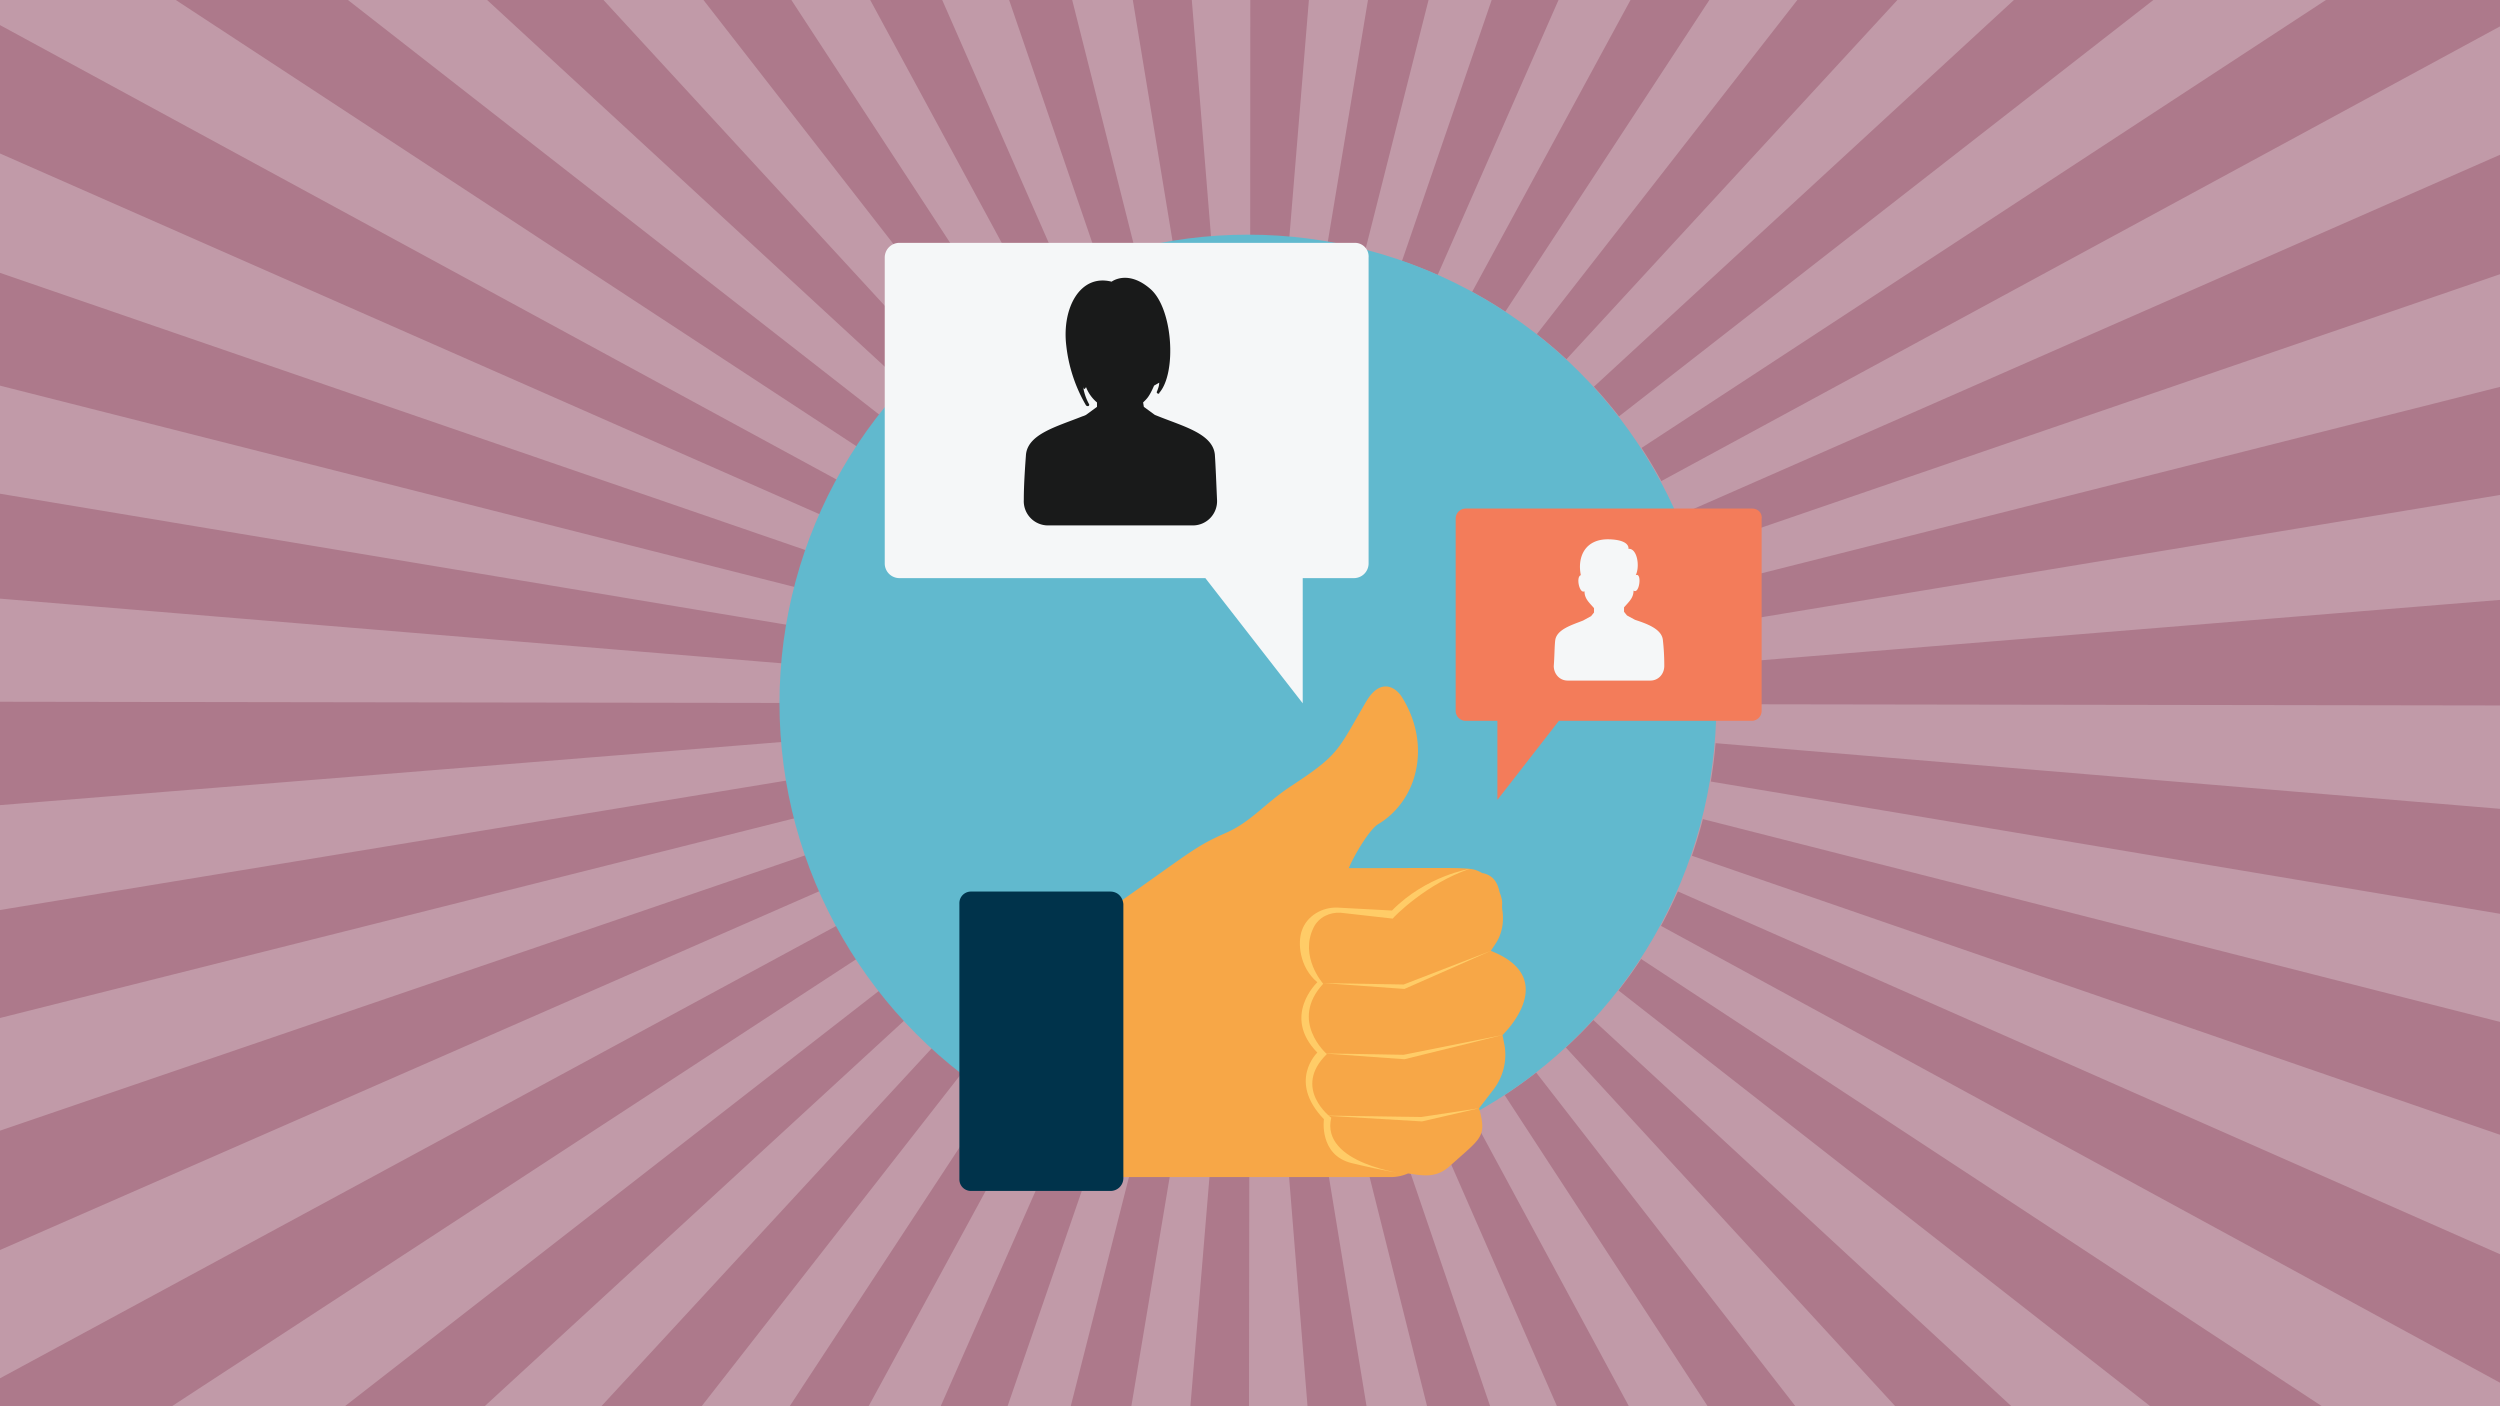
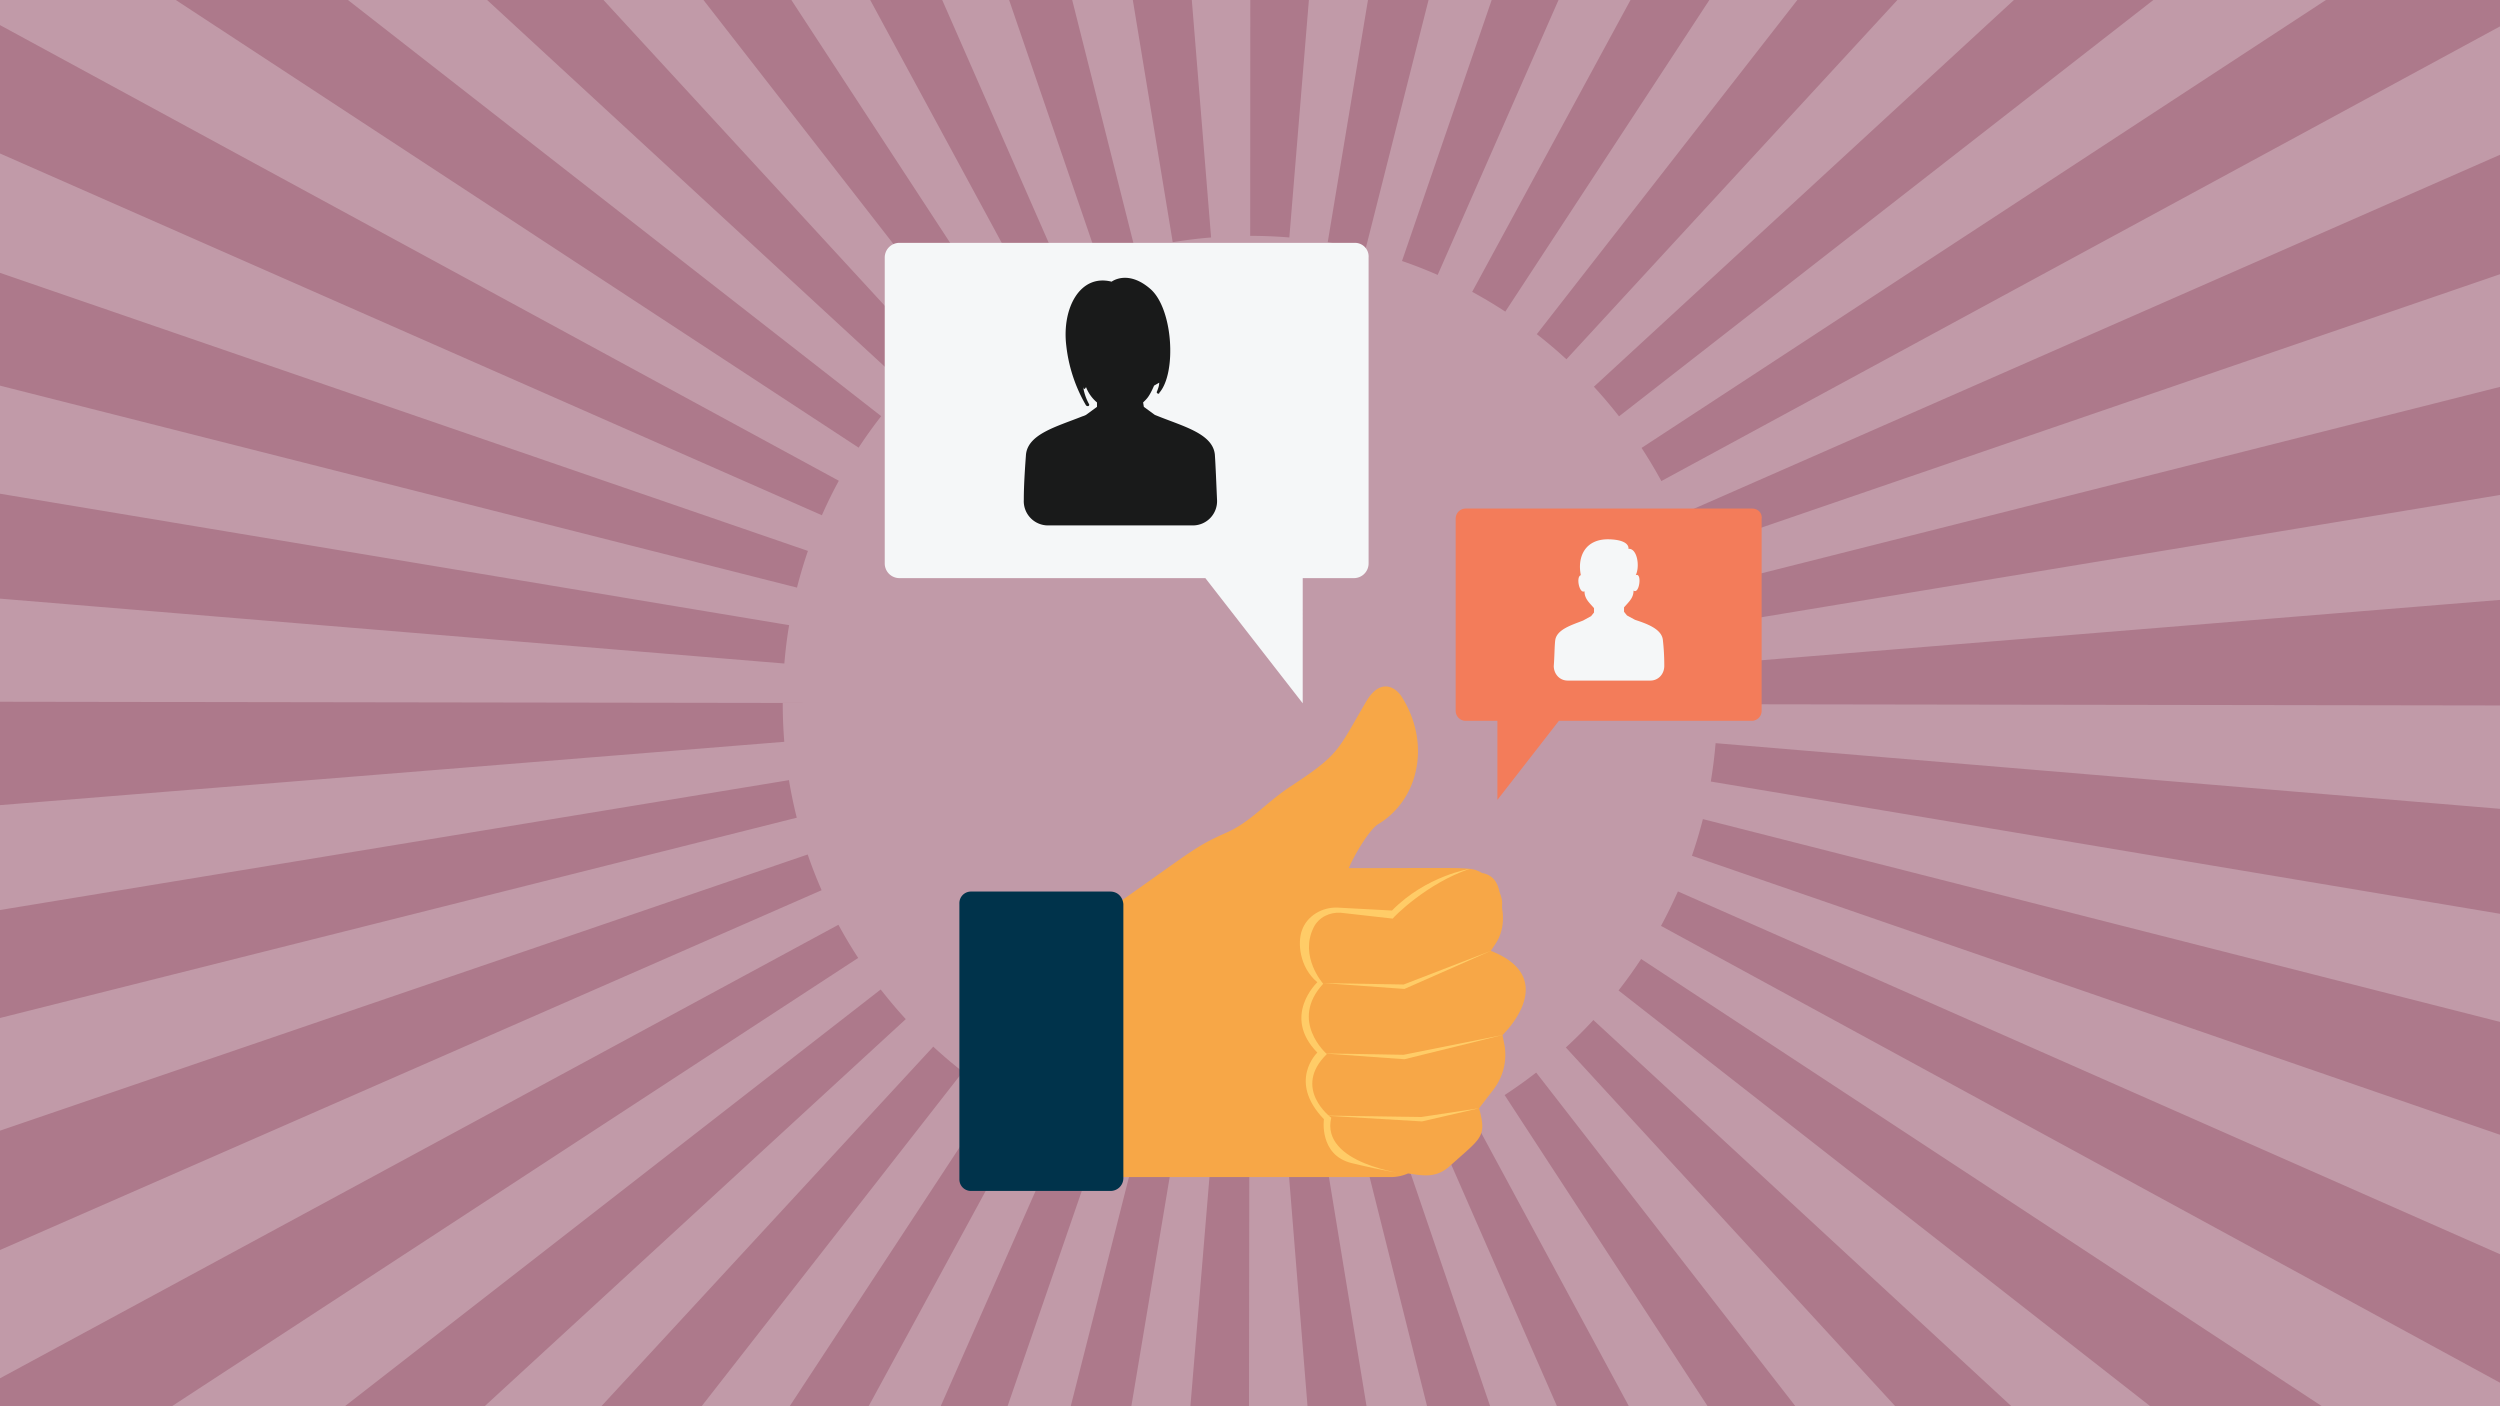
<svg xmlns="http://www.w3.org/2000/svg" viewBox="0 0 1920 1080">
  <defs>
    <style>.b{fill:#ad798b}.f{fill:#ffcc67}.h{fill:#f5f7f8}</style>
  </defs>
  <path fill="#c19aa8" d="M0 0h1920v1080H0z" />
  <path d="M739.94 256.48a365.84 365.84 0 0124.21-17.29L607.77 0h-67.51zM1005.23 0h-45l-.08 181.14c10 0 20.15.42 30.06 1.23zM900.65 186c9.69-1.6 19.61-2.82 29.47-3.62L915.31 0H870zM843.61 200.32c9.23-3.16 18.71-6 28.18-8.36L823.45 0H775zM612.09 451.28c2.4-9.47 5.23-18.95 8.4-28.18L0 209.54v86.63zM696.05 296.86c6.72-7.29 13.83-14.39 21.12-21.1L463.48 0h-89.37zM644.21 369.22L0 19.28v98.59l631.21 277.84c3.95-8.95 8.32-17.87 13-26.49zM659.42 343.79c5.41-8.25 11.24-16.39 17.33-24.19L267.21 0H135zM789.63 224c8.63-4.68 17.56-9.05 26.53-13L723.62 0h-55.3zM1260.72 344c5.4 8.25 10.51 16.81 15.2 25.46L1920 20.27V0h-133.69zM1288.91 396c3.93 9 7.54 18.19 10.71 27.44L1920 210.6v-91.73zM1920 380.14v-83l-612 154.48c2.38 9.48 4.41 19.18 6 28.85zM1019.7 186c9.67 1.6 19.38 3.63 28.86 6l48.56-192h-46.52zM659.08 735.68a361.07 361.07 0 01-15.17-25.46L0 1058.53V1080h132zM1130.63 224.13c8.63 4.69 17.19 9.8 25.44 15.2L1312.79 0h-60.56zM1076.74 200.44c9.23 3.17 18.44 6.77 27.39 10.71L1196.94 0h-51.33zM1224.11 297a363.56 363.56 0 0119.3 22.76L1653.78 0h-107.09zM602.39 509.59c.81-9.86 2-19.77 3.66-29.47L0 379.17v80.59zM1180.26 256.64c7.8 6.08 15.46 12.57 22.74 19.29L1457.2 0h-76.86zM1076.08 879.79c-9.24 3.15-18.72 6-28.2 8.33L1096 1080h48.44zM1223.72 783.39a362.511 362.511 0 01-21.15 21.08l253 275.53h89.2zM1260.39 736.5a363.301 363.301 0 01-17.35 24.17L1651.41 1080h131.84zM1130.07 856.17c-8.64 4.66-17.57 9-26.55 13l92.24 210.83H1251zM1179.78 823.73c-7.81 6.07-16 11.88-24.23 17.28l155.93 239h67.42zM602.33 569.7c-.79-9.78-1.19-19.78-1.19-29.7v-.12L0 538.94v79.4zM1920 963.23l-631.36-278.62c-4 8.95-8.33 17.85-13 26.47L1920 1061.93zM1317.58 570.75c-.82 9.87-2.06 19.78-3.69 29.47L1920 701.79v-80.62zM1307.82 629.07c-2.41 9.45-5.24 18.93-8.43 28.16L1920 871.5v-86.69zM1317.64 509.94c.81 9.91 1.22 20 1.22 30.06v.84l601.14.95v-81.07zM631 683.68c-3.93-9-7.52-18.19-10.68-27.44L0 868.35V960zM695.64 782.69c-6.7-7.29-13.19-15-19.26-22.77L264.83 1080h107.34zM611.92 628c-2.38-9.47-4.39-19.18-6-28.85L0 698.89v82.93zM739.45 823.13a362.132 362.132 0 01-22.71-19.3L461.83 1080h77zM1019 894.09c-9.71 1.6-19.63 2.8-29.49 3.59l14.66 182.32h45.34zM900 893.92c-9.67-1.61-19.38-3.65-28.85-6.06L822.32 1080h46.55zM959.46 898.86c-10 0-20.15-.44-30.06-1.26L914.23 1080h45zM789.06 855.7c-8.63-4.69-17.18-9.81-25.41-15.22L606.46 1080h60.63zM842.93 879.45c-9.22-3.18-18.43-6.79-27.37-10.73L722.43 1080h51.37z" class="b" />
-   <circle cx="958.42" cy="540" r="359.78" fill="#61b9ce" />
  <path fill="#f7a747" d="M1153.94 794.9s45.53-43.28-9-64.65l3.37-5.06c5.06-7.3 6.75-16.3 5.63-25.29-1.13-5.62 1.12-6.19-2.25-14.62-1.69-8.43-5.62-12.93-12.37-14.62a2.09 2.09 0 01-1.69-.56c-9-4.49-6.74-3.37-101.75-3.37 2.81-7.31 15.18-29.23 22.49-33.73 15.18-9 25.86-24.73 29.23-42.16 3.94-19.11-.56-38.79-10.68-55.09-5.06-8.43-16.86-15.18-27.55 2.81-22.48 38.22-20.23 40.47-57.9 65.21-19.67 12.93-30.35 27-48.91 35.41-24.17 10.69-25.85 13.5-80.95 52.28l-55.09 17.43L836.88 904h231.61a33.33 33.33 0 0012.93-2.81c11.24 1.69 21.36 3.93 32-5.62 24.17-21.93 28.67-21.93 22.49-44.41l11.24-14.62a43.83 43.83 0 008.43-33.17z" />
  <path fill="#00334b" d="M852.62 684.72H745.81a8.87 8.87 0 00-9 9v211.93a8.87 8.87 0 009 9h107.37a9.86 9.86 0 009.56-9.56V694.28c-.56-5.63-4.5-9.56-10.12-9.56z" />
  <path d="M1128.64 667.29c.56 0-33.17 5.06-59.59 32l-41.6-2.24c-11.81-.57-23.61 6.18-27.55 17.42-3.37 9-2.24 28.11 11.81 39.92 0 0-27.55 25.86 0 54 0 0-23.05 21.93 5.06 51.16 0 0-3.94 27.55 21.36 33.73s41.6 8.43 41.6 8.43-65.77-7.87-57.34-43.28c0 0-30.36-22.49-3.37-48.91 0 0-29.23-25.3-2.81-54 0 0-18.55-20.8-7.31-43.29 3.93-7.87 12.37-11.8 20.8-11.24l39.91 4.5c.56-1.1 25.86-26.95 59.03-38.2z" class="f" />
  <path d="M1144.94 730.25L1078 756.11l-61.79-1.11 62.4 4.5zm9 64.65L1078 810.08l-61.79-1.08 62.4 4.49zm-18 56.22l-44.41 6.74-75.33-1.12 75.89 4.5z" class="f" />
  <path fill="#f37c5a" d="M1345.63 390.58h-219.8a7.68 7.68 0 00-7.87 7.87v147.28a7.68 7.68 0 007.87 7.87H1150v60.71l47.22-60.71h147.85a7.68 7.68 0 007.87-7.87V398.45c.56-4.45-2.81-7.87-7.31-7.87z" />
  <path d="M1277.05 491.2c-1.13-8.43-12.93-12.37-21.36-15.18l-6.19-3.37-2.25-2.81v-3.37c3.94-4.5 7.31-7.31 7.31-12.93 4.5 3.37 6.75-14.06 1.69-11.81 3.37-6.74 1.12-20.8-5.62-20.24 0 0 1.68-6.74-14.62-7.3-19.11-.57-24.73 14.05-21.92 27.54-3.94 1.13-1.13 14.62 2.81 12.37 0 5.62 3.37 8.43 7.3 12.93v3.37l-2.24 2.81-6.19 3.38c-8.43 3.37-20.24 6.74-21.36 15.17-.56 4.5-.56 12.93-1.12 19.68 0 6.18 4.49 11.24 10.68 11.24h63.52c6.18 0 10.68-5.06 10.68-11.24a172.94 172.94 0 00-1.12-20.24zM1040.38 186.51H690.72a11.27 11.27 0 00-11.24 11.25v235A11.27 11.27 0 00690.72 444h235l74.77 96.13V444h39.35a11.28 11.28 0 0011.24-11.24v-235a10.48 10.48 0 00-10.7-11.25z" class="h" />
  <path fill="#191a1a" d="M933 349c-1.69-15.74-23.61-21.37-43.29-29.24l-2.81-1.12-8.43-6.18-.56-3.38c2.81-2.81 4.49-3.93 8.43-12.93l3.93-2.25c0 2.82-1.12 5.06-1.68 6.75-.56.56 0 1.69 1.12 1.69.56 0 .56 0 .56-.56 13.5-15.18 10.68-64.65-6.74-79.83s-29.8-5.62-29.8-5.62c-24.17-6.19-38.22 20.23-34.85 48.9a116.27 116.27 0 0015.18 46.1 2.06 2.06 0 001.68.56 1.07 1.07 0 00.57-1.68 38.9 38.9 0 01-4.5-13.49c.56 3.37 1.69 1.68 2.25.56a29 29 0 008.43 11.8v3.38l-8.43 6.18a14.51 14.51 0 01-2.81 1.12c-19.68 7.87-41.6 13.5-43.29 29.24-.56 7.87-1.68 22.48-1.68 34.85a18.63 18.63 0 0018.55 19.68h111.3a18.63 18.63 0 0018.55-19.68c-.55-12.39-1.11-27-1.68-34.85z" />
</svg>